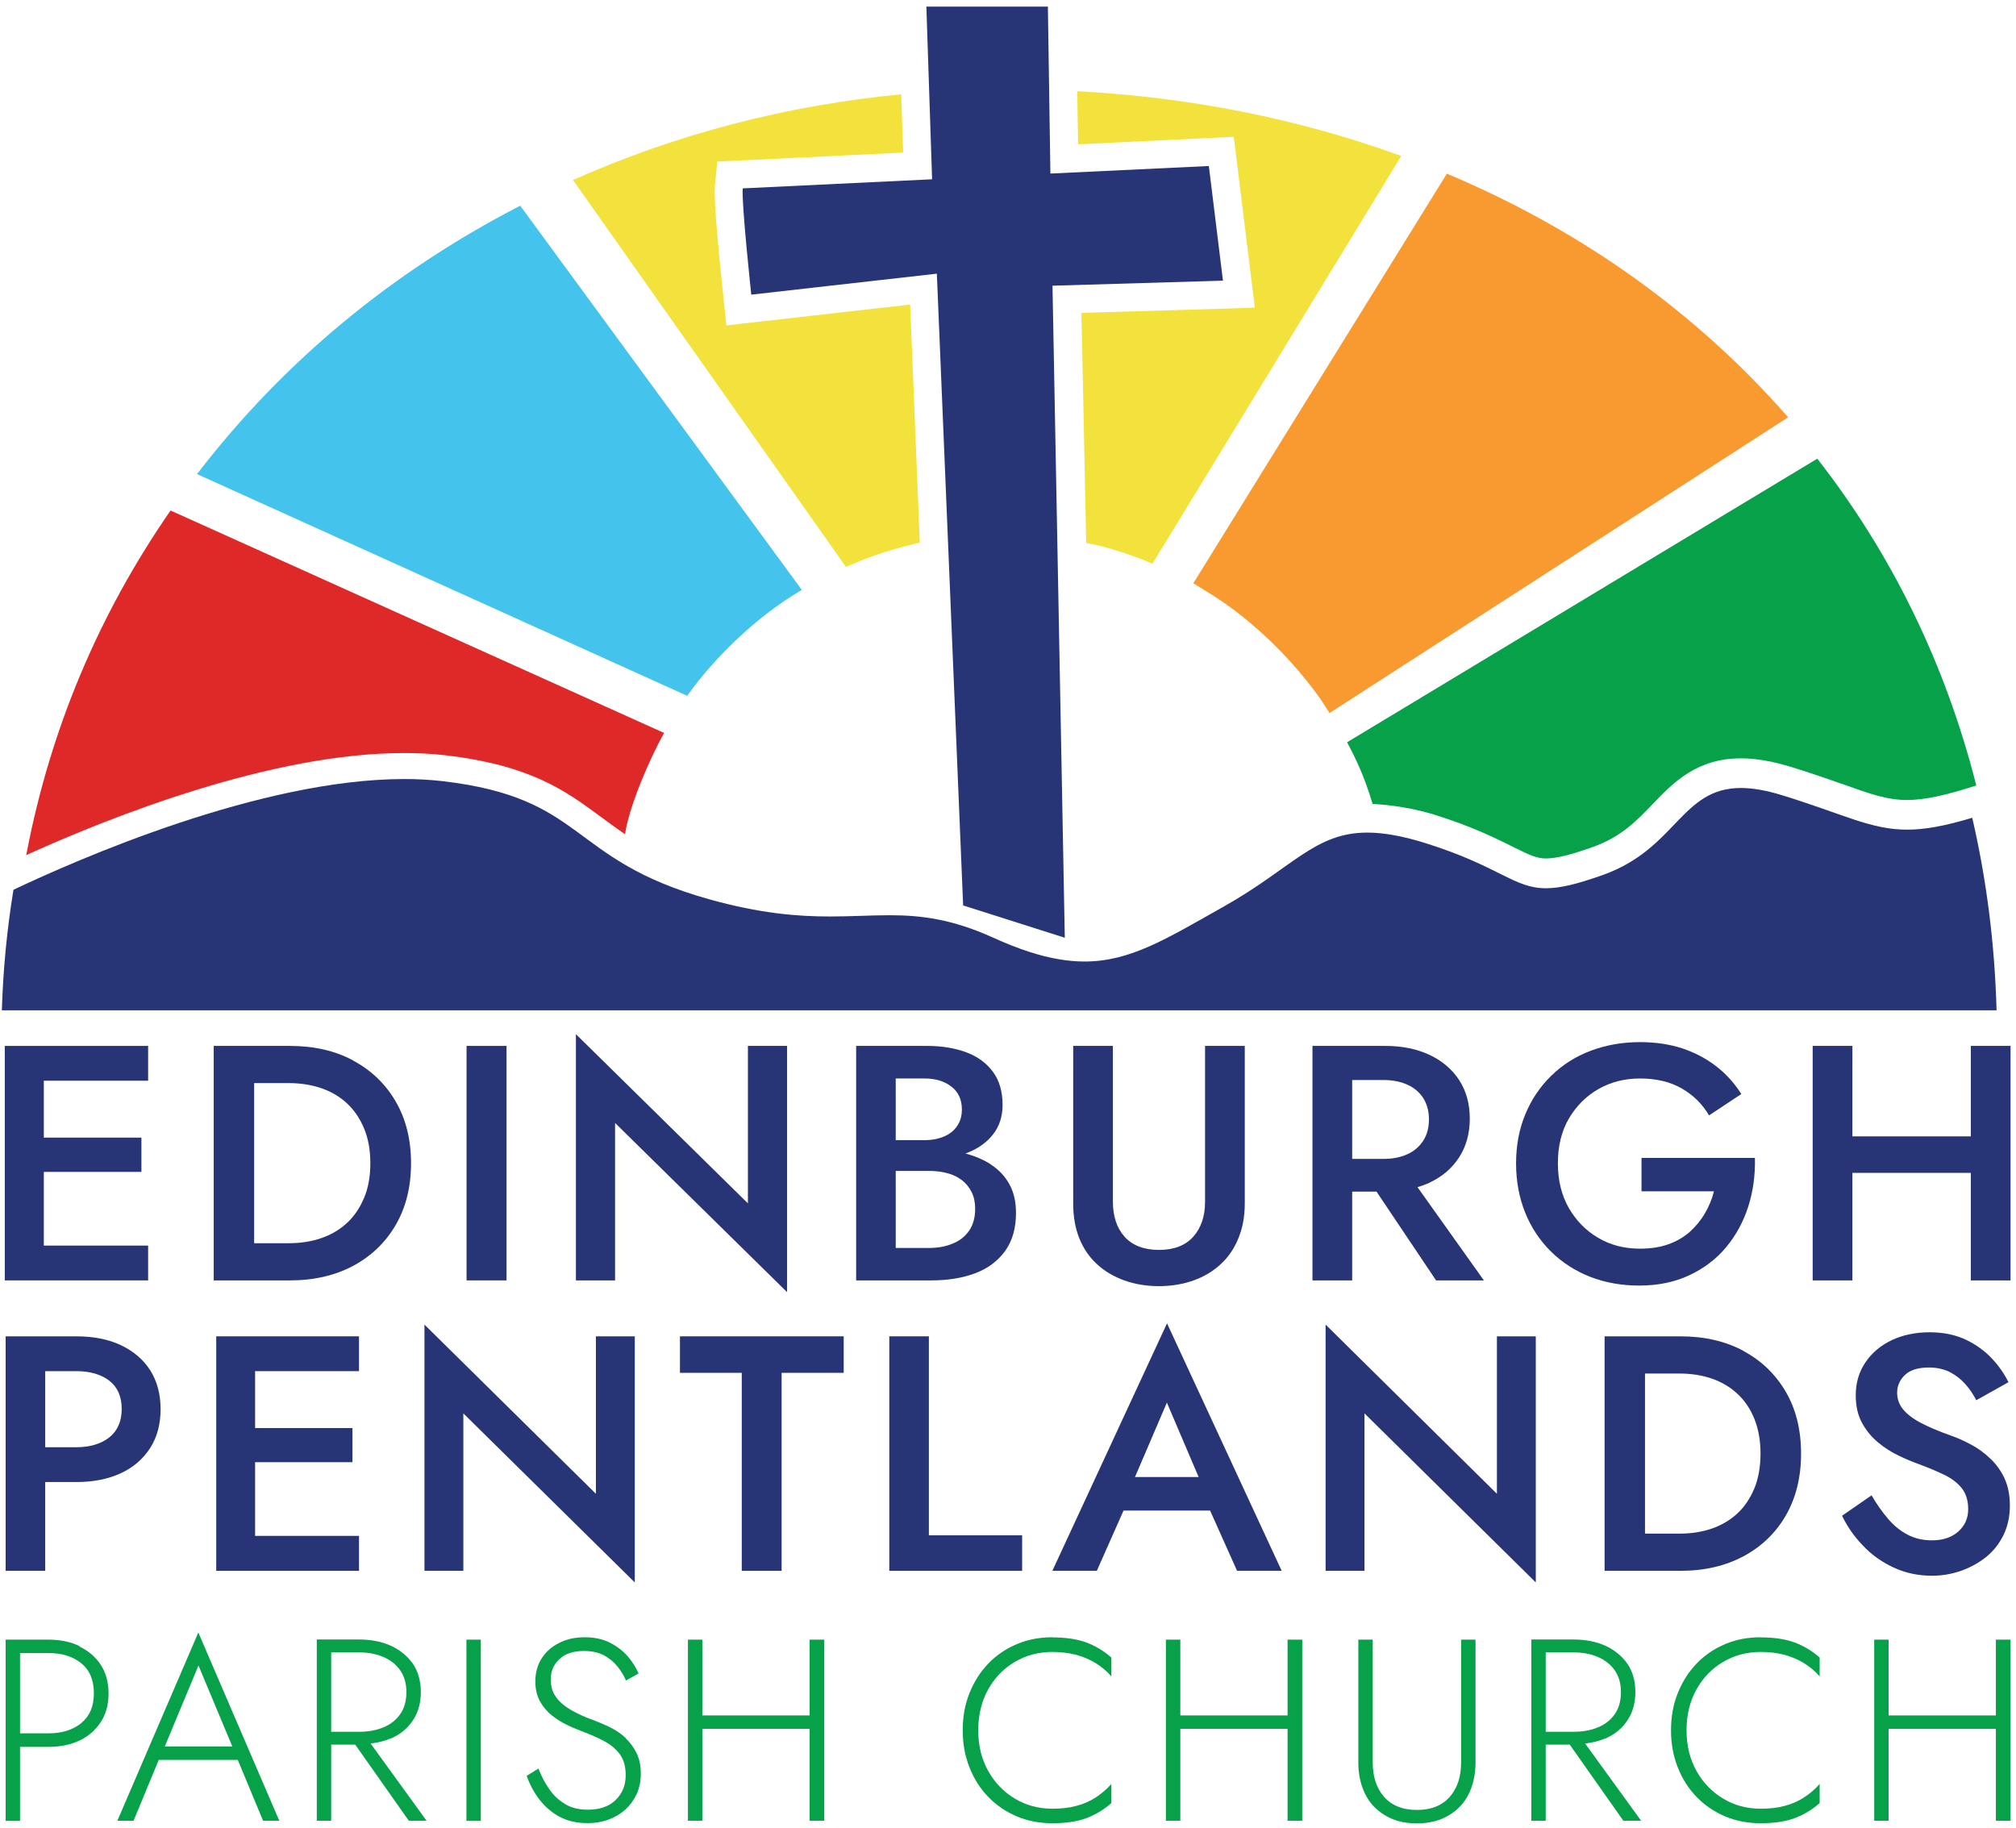
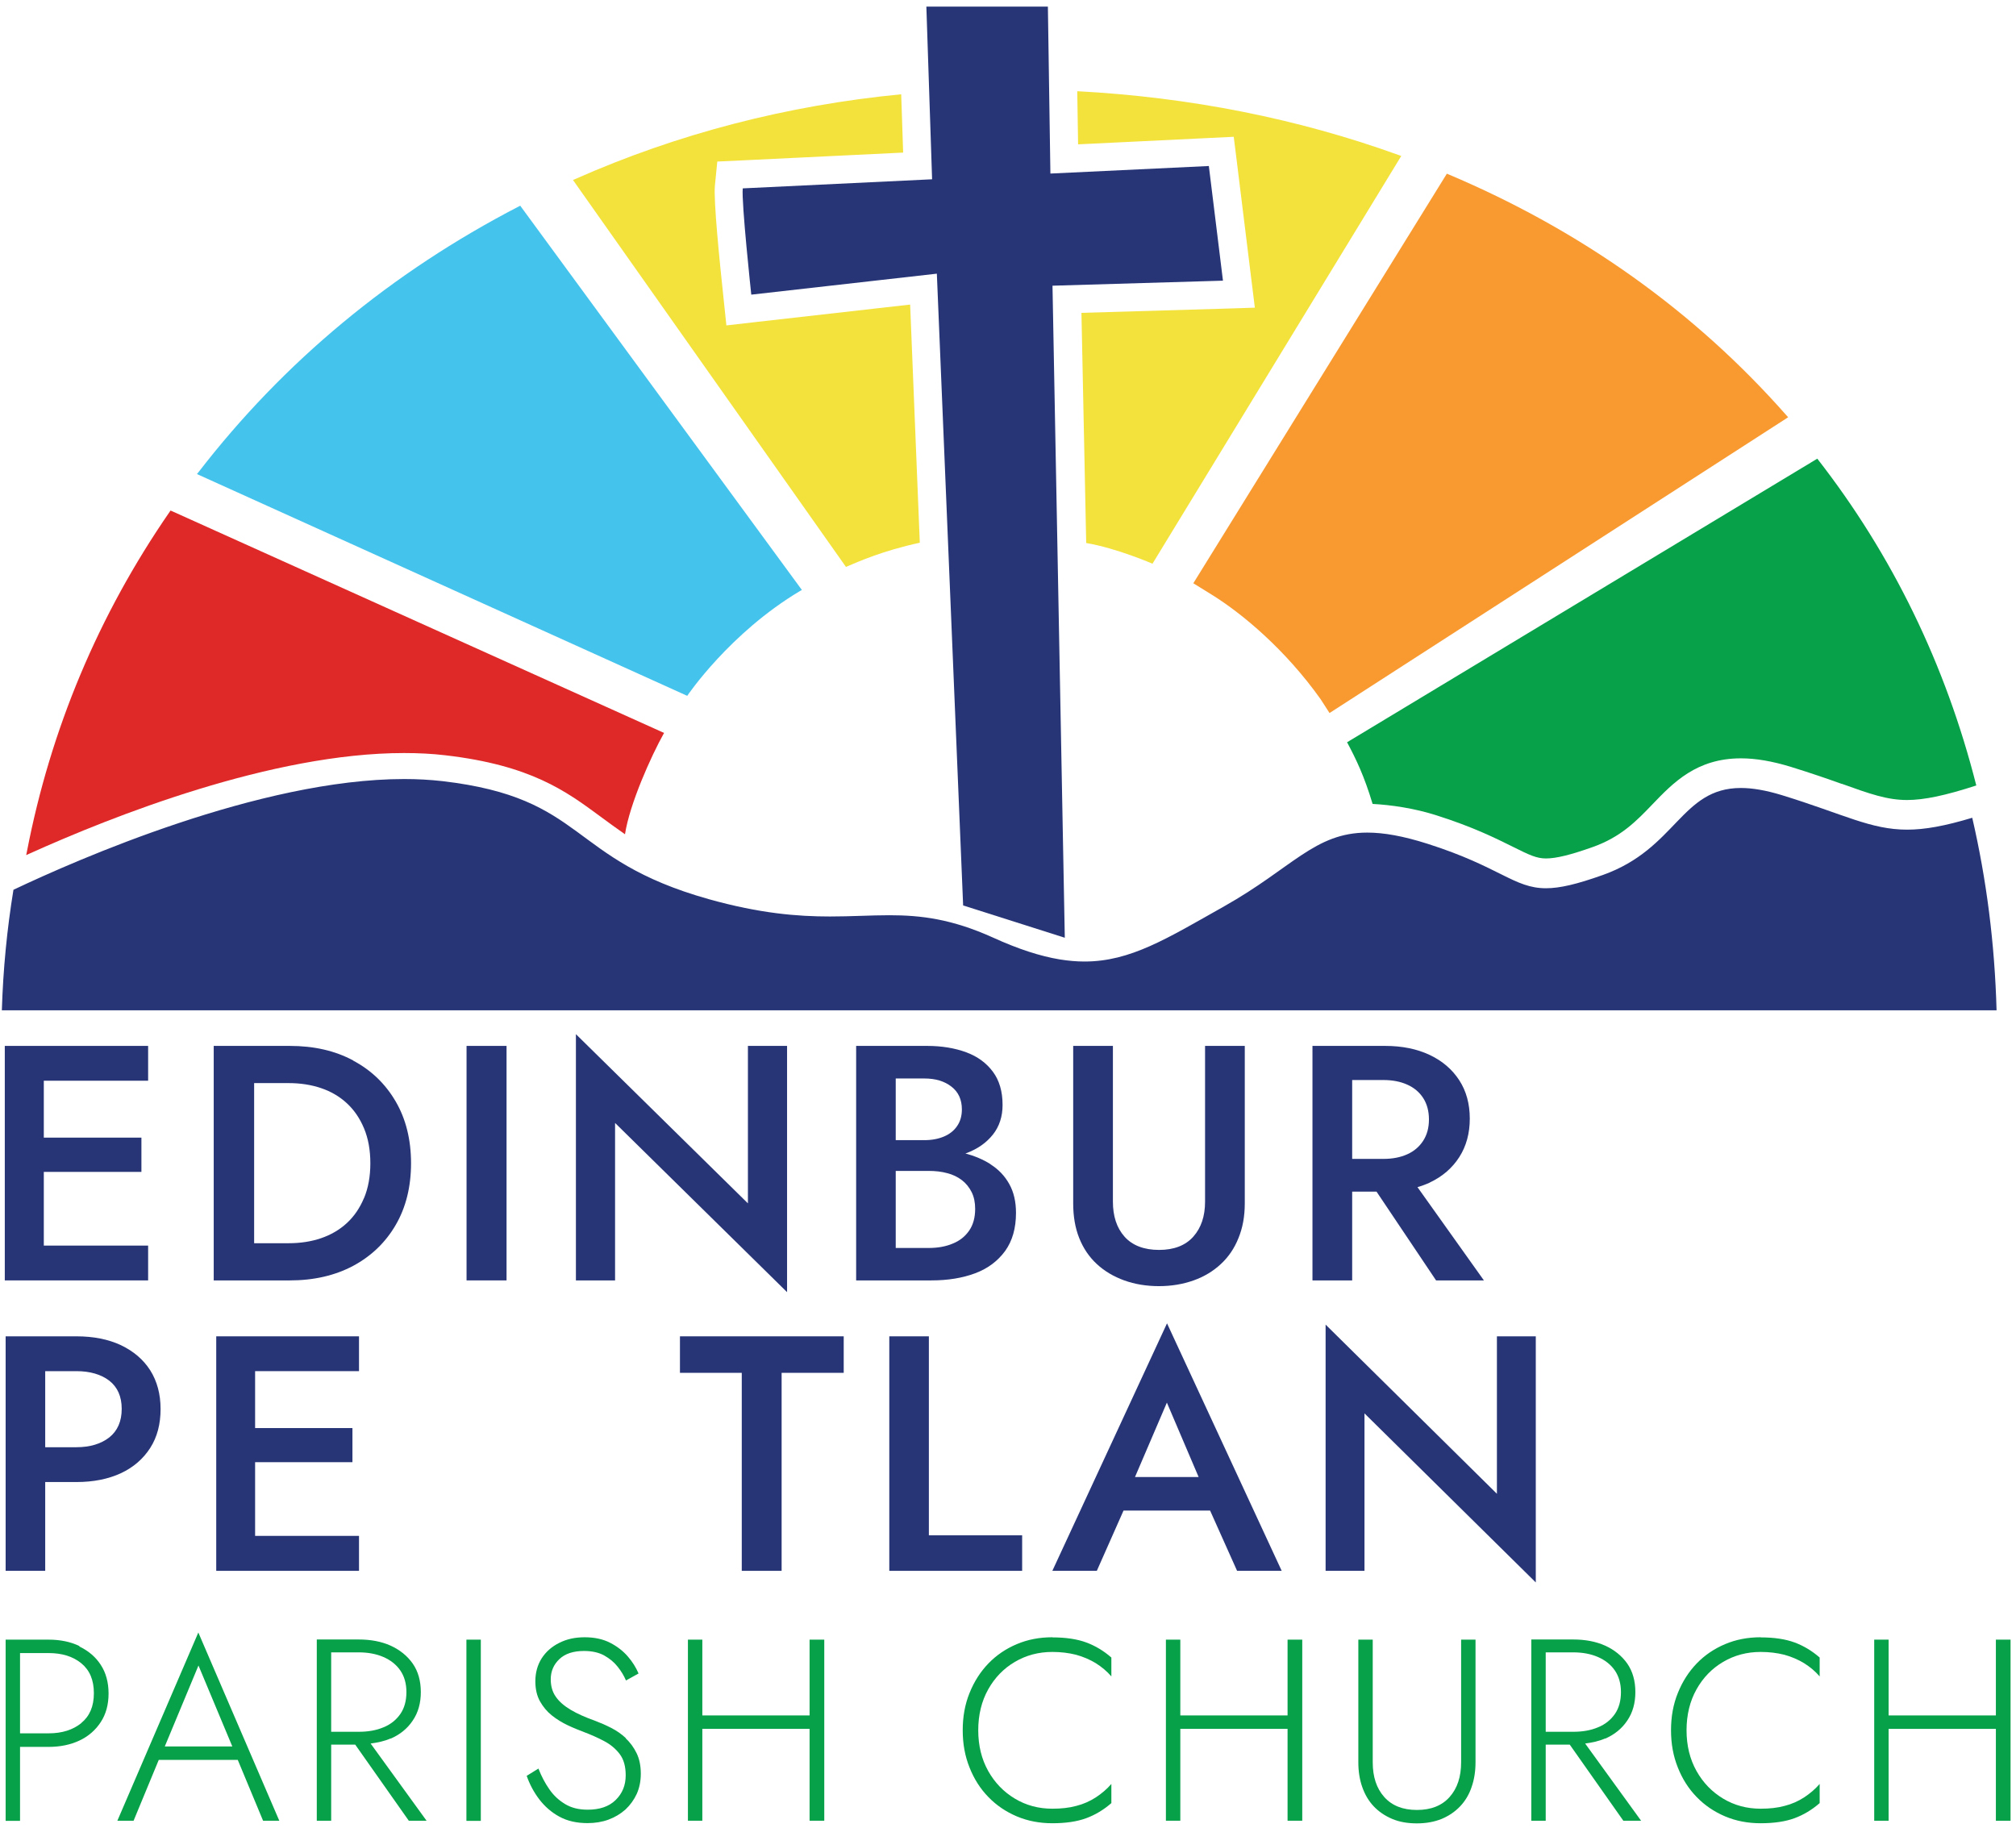
<svg xmlns="http://www.w3.org/2000/svg" viewBox="0 0 255.035 231.218">
  <clipPath id="a">
    <path d="m19 16h254.093v229.998h-254.093z" />
  </clipPath>
  <g clip-path="url(#a)" transform="translate(-18.747 -15.166)">
    <path d="m84.562 41.192-.177.088c-16.134 8.35-29.774 19.672-40.547 33.648l-.177.212 62.024 28.058s5.342-7.943 14.276-13.268l.23-.124-35.541-48.49-.106-.159z" fill="#44c3ed" />
    <path d="m135.105 83.827c-4.777 1.044-7.66 2.353-9.341 3.061l-34.532-48.95.248-.106c13.021-5.767 26.855-9.341 41.273-10.738l.248 7.377-20.469.991-3.043.141-.3 3.025c-.195 1.858.601 9.677 1.079 14.17l.371 3.538 3.539-.407 19.707-2.229 1.221 30.11zm60.856-48.95-.248-.088c-12.772-4.617-26.43-7.324-40.688-8.085l.106 6.723 16.417-.796 3.273-.159.406 3.255 1.787 14.507.478 3.857-3.874.124-18.063.531.602 29.119c3.874.655 8.385 2.618 8.385 2.618l31.331-51.356.141-.23z" fill="#f3e23c" />
    <path d="m244.947 67.94-.177-.195c-11.57-13.144-25.97-23.423-42.812-30.534l-.177-.071-32.073 51.816 2.371 1.468c3.838 2.388 9.27 6.917 13.745 13.215l1.115 1.734 57.796-37.275.212-.141z" fill="#f89a30" />
    <path d="m189.15 109.054c1.115 2.087 2.176 4.263 3.238 7.819 2.299.124 5.236.531 8.102 1.451 4.635 1.468 7.519 2.919 9.624 3.962 2.123 1.062 3.025 1.486 4.21 1.486 1.274 0 3.096-.442 5.927-1.45 3.573-1.274 5.519-3.291 7.571-5.431 2.601-2.707 5.555-5.785 11.163-5.785 1.875 0 3.927.354 6.263 1.061 2.565.796 4.635 1.504 6.439 2.158h.053c3.591 1.292 5.75 2.053 8.262 2.053 2.14 0 4.847-.567 8.757-1.84-3.875-15.285-10.632-29.19-20.115-41.344l-59.512 35.895z" fill="#07a14a" />
    <path d="m171.689 36.167-20.061.955-.318-21.123h-15.374l.726 21.848-23.954 1.15c-.177 1.769 1.079 13.445 1.079 13.445l23.476-2.654 3.326 79.927 12.861 4.087-1.557-82.492 21.565-.637-1.786-14.507z" fill="#273577" />
    <path d="m271.324 143.002c-.23-8.438-1.274-16.594-3.078-24.378-3.468 1.044-5.997 1.504-8.226 1.504-4.635 0-7.944-1.928-15.869-4.369-2.035-.62-3.733-.903-5.166-.903-7.589 0-8.138 7.678-17.461 11.004-3.326 1.185-5.466 1.681-7.2 1.681-4.051 0-5.82-2.707-14.984-5.626-3.114-.991-5.555-1.415-7.625-1.415-6.651 0-9.482 4.475-18.097 9.323-7.254 4.086-11.853 6.988-17.673 6.988-1.009 0-2.035-.089-3.132-.266-2.459-.407-5.219-1.291-8.474-2.777-5.218-2.353-9.128-2.813-13.073-2.813-2.388 0-4.794.159-7.519.159-4.069 0-8.845-.371-15.338-2.193-17.956-5.042-15.338-12.791-33.701-14.932-1.557-.176-3.184-.265-4.83-.265-18.239 0-41.45 10.225-49.428 14.011-.814 4.971-1.309 10.066-1.468 15.25h252.324z" fill="#273577" />
    <path d="m102.784 107.904-62.29-28.075-.177-.071-.106.159c-9.005 13.038-15.073 27.509-18.062 43.006l-.088.425.389-.177c10.544-4.759 30.711-12.737 47.411-12.737 1.822 0 3.574.088 5.219.283 10.809 1.256 15.249 4.529 19.548 7.695.69.513 2.335 1.716 3.184 2.3.584-3.821 3.29-9.871 4.935-12.808z" fill="#de2928" />
    <g fill="#07a14a">
      <path d="m28.801 223.415c-1.132-.548-2.441-.813-3.892-.813h-5.449v22.927h1.822v-9.359h3.609c1.451 0 2.76-.265 3.892-.796 1.132-.53 2.034-1.309 2.707-2.335.672-1.026.991-2.229.991-3.626 0-1.398-.336-2.636-.991-3.627-.655-1.008-1.557-1.769-2.707-2.318zm.248 9.73c-1.062.867-2.441 1.309-4.14 1.309h-3.627v-10.154h3.609c1.698 0 3.078.424 4.14 1.291 1.061.867 1.592 2.123 1.592 3.786s-.531 2.901-1.592 3.768z" />
      <path d="m33.595 245.511h2.052l3.184-7.695h9.995l3.202 7.695h2.052l-10.243-23.812zm14.542-9.394h-8.545l4.263-10.243z" />
      <path d="m68.163 235.126c1.185-.513 2.123-1.273 2.795-2.282.69-1.008 1.026-2.211 1.026-3.609 0-1.397-.336-2.618-1.026-3.609-.69-.973-1.627-1.733-2.795-2.264-1.185-.531-2.53-.779-4.034-.779h-5.307v22.928h1.822v-9.624h3.043l6.776 9.624h2.247l-7.076-9.766c.902-.123 1.751-.3 2.512-.636zm-7.519-10.915h3.485c1.168 0 2.211.195 3.114.584.902.389 1.628.955 2.141 1.698.513.743.778 1.663.778 2.742s-.248 2.017-.761 2.76c-.513.743-1.221 1.327-2.141 1.698-.92.39-1.964.566-3.131.566h-3.485v-10.083z" />
      <path d="m79.573 222.602h-1.822v22.927h1.822z" />
      <path d="m97.936 235.074c-.566-.531-1.185-.956-1.875-1.31-.69-.353-1.345-.636-1.999-.884-1.238-.442-2.282-.902-3.114-1.398-.832-.495-1.468-1.043-1.893-1.663-.425-.601-.637-1.344-.637-2.193 0-1.026.371-1.876 1.097-2.565.725-.69 1.769-1.027 3.114-1.027 1.008 0 1.875.195 2.547.567.69.389 1.256.849 1.716 1.433.46.583.796 1.149 1.044 1.733l1.592-.884c-.318-.743-.761-1.469-1.362-2.159s-1.345-1.273-2.247-1.733-1.964-.69-3.202-.69c-1.238 0-2.264.23-3.22.707-.955.478-1.698 1.133-2.229 1.964-.531.849-.796 1.805-.796 2.901 0 .991.195 1.823.584 2.53.389.69.884 1.292 1.504 1.787s1.292.902 1.999 1.238 1.415.619 2.07.867c.884.336 1.734.708 2.53 1.132.814.425 1.468.973 1.981 1.646.513.672.761 1.574.761 2.689 0 1.273-.425 2.299-1.274 3.131-.849.831-2.034 1.221-3.538 1.221-1.115 0-2.052-.23-2.848-.708-.796-.478-1.468-1.097-1.999-1.875-.548-.779-1.008-1.663-1.38-2.619l-1.486.92c.371 1.062.902 2.07 1.592 2.972.69.903 1.539 1.646 2.547 2.194 1.008.549 2.194.814 3.556.814.955 0 1.84-.142 2.654-.442.814-.301 1.521-.726 2.141-1.274.602-.566 1.079-1.221 1.433-1.982.336-.76.513-1.609.513-2.547 0-1.008-.177-1.875-.531-2.601-.354-.725-.814-1.362-1.38-1.875z" />
      <path d="m121.164 232.19h-13.568v-9.588h-1.823v22.909h1.823v-11.623h13.568v11.623h1.858v-22.909h-1.858z" />
      <path d="m151.876 222.301c-1.61 0-3.114.283-4.494.867-1.38.583-2.583 1.397-3.591 2.441s-1.804 2.282-2.388 3.733c-.584 1.433-.867 3.007-.867 4.723s.283 3.273.867 4.724c.566 1.433 1.362 2.689 2.388 3.732 1.008 1.044 2.211 1.858 3.591 2.442 1.38.583 2.884.867 4.494.867 1.698 0 3.131-.213 4.281-.637 1.15-.425 2.211-1.062 3.184-1.911v-2.424c-.566.655-1.238 1.221-1.963 1.699-.743.477-1.557.849-2.477 1.079-.902.248-1.911.354-3.025.354-1.752 0-3.326-.425-4.741-1.274-1.416-.849-2.548-2.017-3.379-3.503-.832-1.486-1.256-3.202-1.256-5.148s.424-3.68 1.256-5.166c.831-1.486 1.963-2.653 3.379-3.485 1.415-.831 2.989-1.256 4.741-1.256 1.079 0 2.07.124 2.989.354.903.248 1.734.602 2.495 1.062.761.477 1.415 1.026 1.981 1.68v-2.388c-.973-.849-2.034-1.486-3.184-1.911-1.15-.424-2.583-.637-4.281-.637z" />
      <path d="m181.631 232.19h-13.568v-9.588h-1.823v22.909h1.823v-11.623h13.568v11.623h1.858v-22.909h-1.858z" />
      <path d="m203.586 238.116c0 1.84-.478 3.291-1.451 4.388s-2.353 1.645-4.139 1.645c-1.787 0-3.167-.548-4.14-1.645s-1.451-2.548-1.451-4.388v-15.514h-1.822v15.514c0 1.133.159 2.176.495 3.132.337.955.814 1.769 1.451 2.441s1.415 1.203 2.335 1.592 1.964.566 3.132.566c1.167 0 2.211-.194 3.131-.566.92-.389 1.698-.92 2.335-1.592s1.132-1.486 1.451-2.441c.336-.956.495-1.999.495-3.132v-15.514h-1.822z" />
      <path d="m221.808 235.126c1.185-.513 2.122-1.273 2.795-2.282.69-1.008 1.026-2.211 1.026-3.609 0-1.397-.336-2.618-1.026-3.609-.69-.973-1.628-1.733-2.795-2.264-1.186-.531-2.53-.779-4.034-.779h-5.307v22.928h1.822v-9.624h3.043l6.775 9.624h2.247l-7.076-9.766c.902-.123 1.751-.3 2.512-.636zm-7.519-10.915h3.485c1.168 0 2.211.195 3.114.584.902.389 1.627.955 2.14 1.698s.779 1.663.779 2.742-.248 2.017-.761 2.76-1.221 1.327-2.141 1.698c-.92.39-1.963.566-3.131.566h-3.485v-10.083z" />
      <path d="m241.48 222.301c-1.61 0-3.114.283-4.494.867-1.38.583-2.583 1.397-3.591 2.441s-1.804 2.282-2.388 3.733c-.584 1.433-.867 3.007-.867 4.723s.283 3.273.867 4.724c.566 1.433 1.362 2.689 2.388 3.732 1.008 1.044 2.211 1.858 3.591 2.442 1.38.583 2.884.867 4.494.867 1.698 0 3.131-.213 4.281-.637 1.15-.425 2.211-1.062 3.184-1.911v-2.424c-.566.655-1.238 1.221-1.963 1.699-.743.477-1.557.849-2.477 1.079-.902.248-1.911.354-3.025.354-1.752 0-3.326-.425-4.741-1.274-1.416-.849-2.548-2.017-3.379-3.503-.832-1.486-1.256-3.202-1.256-5.148s.424-3.68 1.256-5.166c.831-1.486 1.963-2.653 3.379-3.485 1.415-.831 2.989-1.256 4.741-1.256 1.079 0 2.07.124 2.989.354.903.248 1.734.602 2.495 1.062.761.477 1.415 1.026 1.981 1.68v-2.388c-.973-.849-2.034-1.486-3.184-1.911-1.15-.424-2.583-.637-4.281-.637z" />
      <path d="m271.236 222.602v9.588h-13.569v-9.588h-1.822v22.909h1.822v-11.623h13.569v11.623h1.857v-22.909z" />
    </g>
    <g fill="#273577">
      <path d="m22.467 147.486h-3.114v29.668h3.114 1.822 13.197v-4.405h-13.197v-9.323h12.348v-4.335h-12.348v-7.2h13.197v-4.405h-13.197z" />
      <path d="m63.422 149.326c-2.3-1.238-4.971-1.84-8.014-1.84h-9.624v29.668h9.624c3.043 0 5.714-.619 8.014-1.84 2.3-1.238 4.087-2.954 5.378-5.166 1.292-2.211 1.946-4.829 1.946-7.819s-.654-5.608-1.946-7.819c-1.291-2.212-3.078-3.945-5.378-5.166zm1.38 17.39c-.531 1.274-1.256 2.335-2.176 3.185-.92.849-2.017 1.486-3.255 1.91-1.238.425-2.618.637-4.087.637h-4.387v-20.256h4.387c1.468 0 2.83.212 4.087.637 1.256.425 2.335 1.061 3.255 1.911.92.849 1.645 1.91 2.176 3.184.531 1.274.796 2.742.796 4.405s-.265 3.131-.796 4.405z" />
      <path d="m82.828 147.486h-5.06v29.668h5.06z" />
      <path d="m113.363 167.406-21.76-21.406v31.154h4.954v-19.92l21.759 21.406v-31.154h-4.953z" />
      <path d="m144.056 162.453c-.937-.602-2.016-1.044-3.184-1.362.035 0 .088-.018.124-.036 1.433-.531 2.547-1.327 3.361-2.353s1.221-2.282 1.221-3.75c0-1.698-.407-3.096-1.221-4.193s-1.928-1.928-3.361-2.459-3.096-.814-4.954-.814h-8.987v29.668h9.5c2.106 0 3.945-.301 5.555-.902 1.61-.602 2.866-1.557 3.786-2.813.92-1.274 1.38-2.884 1.38-4.83 0-1.415-.283-2.636-.849-3.644-.566-1.026-1.362-1.858-2.371-2.495zm-8.367-10.845c1.397 0 2.529.336 3.414 1.026.884.673 1.327 1.646 1.327 2.884 0 .814-.195 1.521-.602 2.105-.389.584-.955 1.026-1.663 1.327-.707.301-1.539.46-2.476.46h-3.627v-7.802zm5.661 19.248c-.513.743-1.203 1.291-2.088 1.645-.884.372-1.893.549-3.025.549h-4.175v-9.748h4.175c.849 0 1.627.088 2.335.283.708.177 1.327.478 1.858.884.53.407.937.92 1.238 1.522.301.601.442 1.309.442 2.105 0 1.097-.247 2.017-.76 2.76z" />
      <path d="m171.194 167.194c0 1.84-.495 3.308-1.486 4.423-.991 1.114-2.441 1.68-4.334 1.68s-3.379-.566-4.37-1.68c-.991-1.115-1.468-2.601-1.468-4.423v-19.708h-5.024v19.92c0 1.645.247 3.096.76 4.387.513 1.292 1.256 2.389 2.229 3.291s2.141 1.592 3.468 2.07c1.327.477 2.795.725 4.387.725s3.043-.248 4.387-.725c1.345-.478 2.477-1.168 3.45-2.07s1.716-1.999 2.229-3.291c.531-1.291.796-2.742.796-4.387v-19.92h-5.024z" />
      <path d="m199.623 164.77c1.61-.76 2.848-1.84 3.733-3.219.884-1.38 1.327-3.008 1.327-4.865 0-1.858-.443-3.486-1.327-4.848-.885-1.362-2.123-2.441-3.733-3.202-1.61-.76-3.485-1.15-5.643-1.15h-9.199v29.668h5.024v-11.234h3.078l7.536 11.234h6.05l-8.403-11.8c.549-.159 1.079-.354 1.575-.584zm-9.818-12.967h3.962c1.133 0 2.141.194 3.008.584.867.389 1.539.955 2.017 1.698.477.743.725 1.645.725 2.707 0 1.061-.248 1.946-.725 2.689-.478.743-1.15 1.327-2.017 1.716s-1.858.583-3.008.583h-3.962v-9.995z" />
-       <path d="m226.425 165.884h9.146c-.248.991-.637 1.929-1.15 2.796-.513.884-1.15 1.645-1.911 2.335-.76.672-1.68 1.203-2.724 1.574-1.044.372-2.247.549-3.574.549-1.963 0-3.715-.443-5.271-1.363-1.557-.902-2.796-2.176-3.733-3.785-.92-1.628-1.38-3.503-1.38-5.661 0-2.159.46-4.069 1.397-5.662.938-1.592 2.194-2.848 3.751-3.732 1.557-.885 3.308-1.327 5.236-1.327 2.07 0 3.839.424 5.308 1.274 1.468.849 2.6 1.981 3.432 3.396l4.086-2.706c-.884-1.38-1.946-2.566-3.22-3.539-1.273-.973-2.689-1.716-4.281-2.246-1.592-.513-3.361-.779-5.325-.779-2.246 0-4.316.372-6.244 1.097-1.929.725-3.574 1.787-4.989 3.167-1.398 1.362-2.495 2.99-3.273 4.865s-1.168 3.945-1.168 6.209c0 2.265.39 4.334 1.15 6.227.761 1.893 1.858 3.539 3.255 4.918 1.398 1.38 3.061 2.459 4.954 3.202s3.98 1.115 6.209 1.115c2.353 0 4.458-.425 6.316-1.291 1.857-.867 3.414-2.035 4.67-3.539 1.256-1.503 2.194-3.219 2.813-5.148.619-1.928.902-3.998.849-6.174h-14.347v4.246z" />
-       <path d="m268.069 147.486v11.446h-14.984v-11.446h-5.024v29.668h5.024v-13.604h14.984v13.604h5.024v-29.668z" />
      <path d="m34.037 185.344c-1.592-.743-3.467-1.115-5.626-1.115h-8.951v29.668h5.006v-11.234h3.945c2.141 0 4.016-.371 5.626-1.114 1.592-.743 2.83-1.822 3.715-3.202.884-1.38 1.309-3.025 1.309-4.918s-.442-3.521-1.309-4.901c-.885-1.38-2.123-2.423-3.715-3.184zm-1.468 11.676c-1.044.814-2.441 1.238-4.157 1.238h-3.945v-9.624h3.945c1.716 0 3.114.407 4.157 1.203 1.044.814 1.575 2 1.575 3.574 0 1.575-.531 2.777-1.575 3.609z" />
      <path d="m49.198 184.229h-3.096v29.668h3.096 1.822 13.144v-4.423h-13.144v-9.323h12.313v-4.316h-12.313v-7.201h13.144v-4.405h-13.144z" />
-       <path d="m94.133 204.15-21.689-21.406v31.153h4.918v-19.92l21.689 21.388v-31.135h-4.918z" />
      <path d="m104.765 188.847h7.819v25.05h5.042v-25.05h7.855v-4.618h-20.716z" />
      <path d="m136.255 184.229h-5.007v29.668h16.806v-4.493h-11.799z" />
      <path d="m151.858 213.897h5.643l3.379-7.625h10.951l3.414 7.625h5.644l-14.507-31.313-14.506 31.313zm18.522-11.87h-8.049l4.033-9.412z" />
      <path d="m208.115 204.15-21.672-21.406v31.153h4.919v-19.92l21.671 21.388v-31.135h-4.918z" />
-       <path d="m239.304 186.069c-2.3-1.238-4.954-1.84-7.979-1.84h-9.588v29.668h9.588c3.025 0 5.679-.619 7.979-1.84 2.299-1.238 4.086-2.954 5.36-5.166 1.274-2.211 1.928-4.829 1.928-7.819s-.637-5.608-1.928-7.819c-1.292-2.212-3.078-3.945-5.36-5.166zm1.379 17.39c-.53 1.274-1.238 2.336-2.158 3.185s-1.999 1.486-3.237 1.91c-1.239.425-2.601.637-4.069.637h-4.37v-20.256h4.37c1.468 0 2.83.213 4.069.637 1.238.425 2.317 1.062 3.237 1.911s1.645 1.91 2.158 3.184.779 2.742.779 4.405-.266 3.131-.779 4.405z" />
-       <path d="m272.368 202.274c-.443-.955-1.026-1.805-1.769-2.512-.743-.725-1.557-1.327-2.442-1.805-.884-.477-1.769-.884-2.653-1.185-1.592-.566-2.866-1.114-3.857-1.645s-1.716-1.115-2.194-1.716c-.477-.602-.707-1.292-.707-2.052 0-.849.318-1.592.973-2.229.654-.637 1.663-.956 3.06-.956.991 0 1.858.195 2.619.567.743.389 1.397.884 1.963 1.521s1.026 1.327 1.398 2.052l4.069-2.282c-.513-1.044-1.203-2.052-2.106-3.008-.902-.955-1.981-1.751-3.29-2.37s-2.831-.938-4.582-.938-3.379.336-4.776.991c-1.398.672-2.513 1.592-3.326 2.795-.814 1.203-1.239 2.583-1.239 4.175 0 1.38.266 2.565.814 3.538.531.973 1.221 1.787 2.035 2.459.813.673 1.68 1.221 2.582 1.646.903.442 1.716.778 2.459 1.043 1.239.46 2.336.92 3.291 1.38s1.698 1.026 2.229 1.699c.531.672.814 1.539.814 2.653 0 1.168-.425 2.105-1.274 2.848s-1.946 1.097-3.308 1.097c-1.132 0-2.158-.23-3.061-.707-.902-.46-1.733-1.133-2.476-1.999-.743-.867-1.451-1.858-2.106-2.99l-3.732 2.583c.654 1.362 1.521 2.618 2.636 3.768 1.096 1.167 2.388 2.087 3.874 2.777s3.096 1.044 4.865 1.044c1.274 0 2.494-.212 3.662-.619 1.167-.407 2.229-.991 3.166-1.734.938-.743 1.663-1.681 2.212-2.777.531-1.097.814-2.353.814-3.733 0-1.292-.213-2.424-.655-3.397z" />
    </g>
  </g>
</svg>